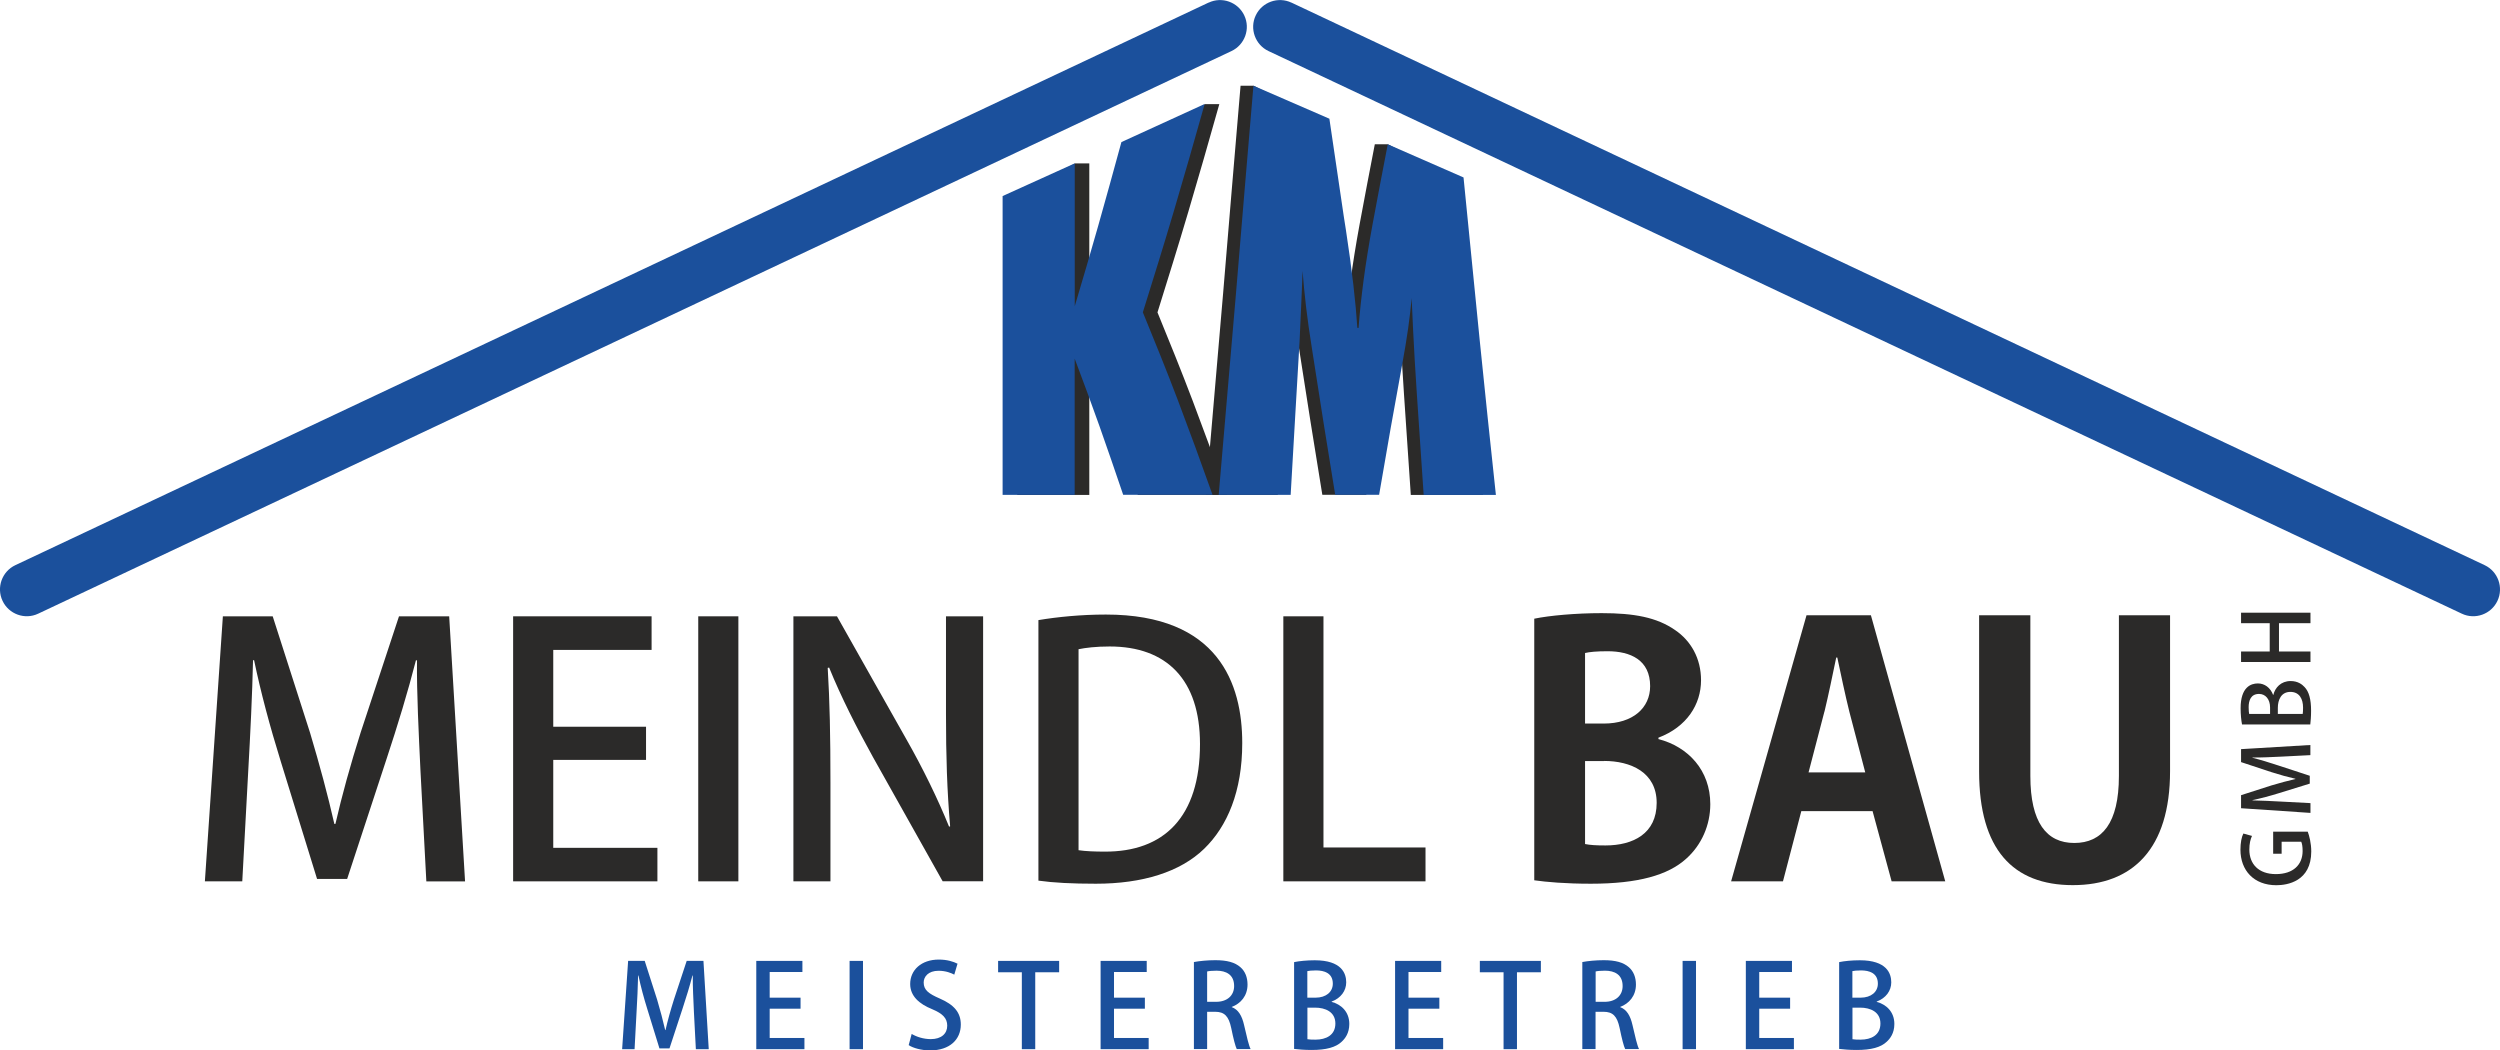
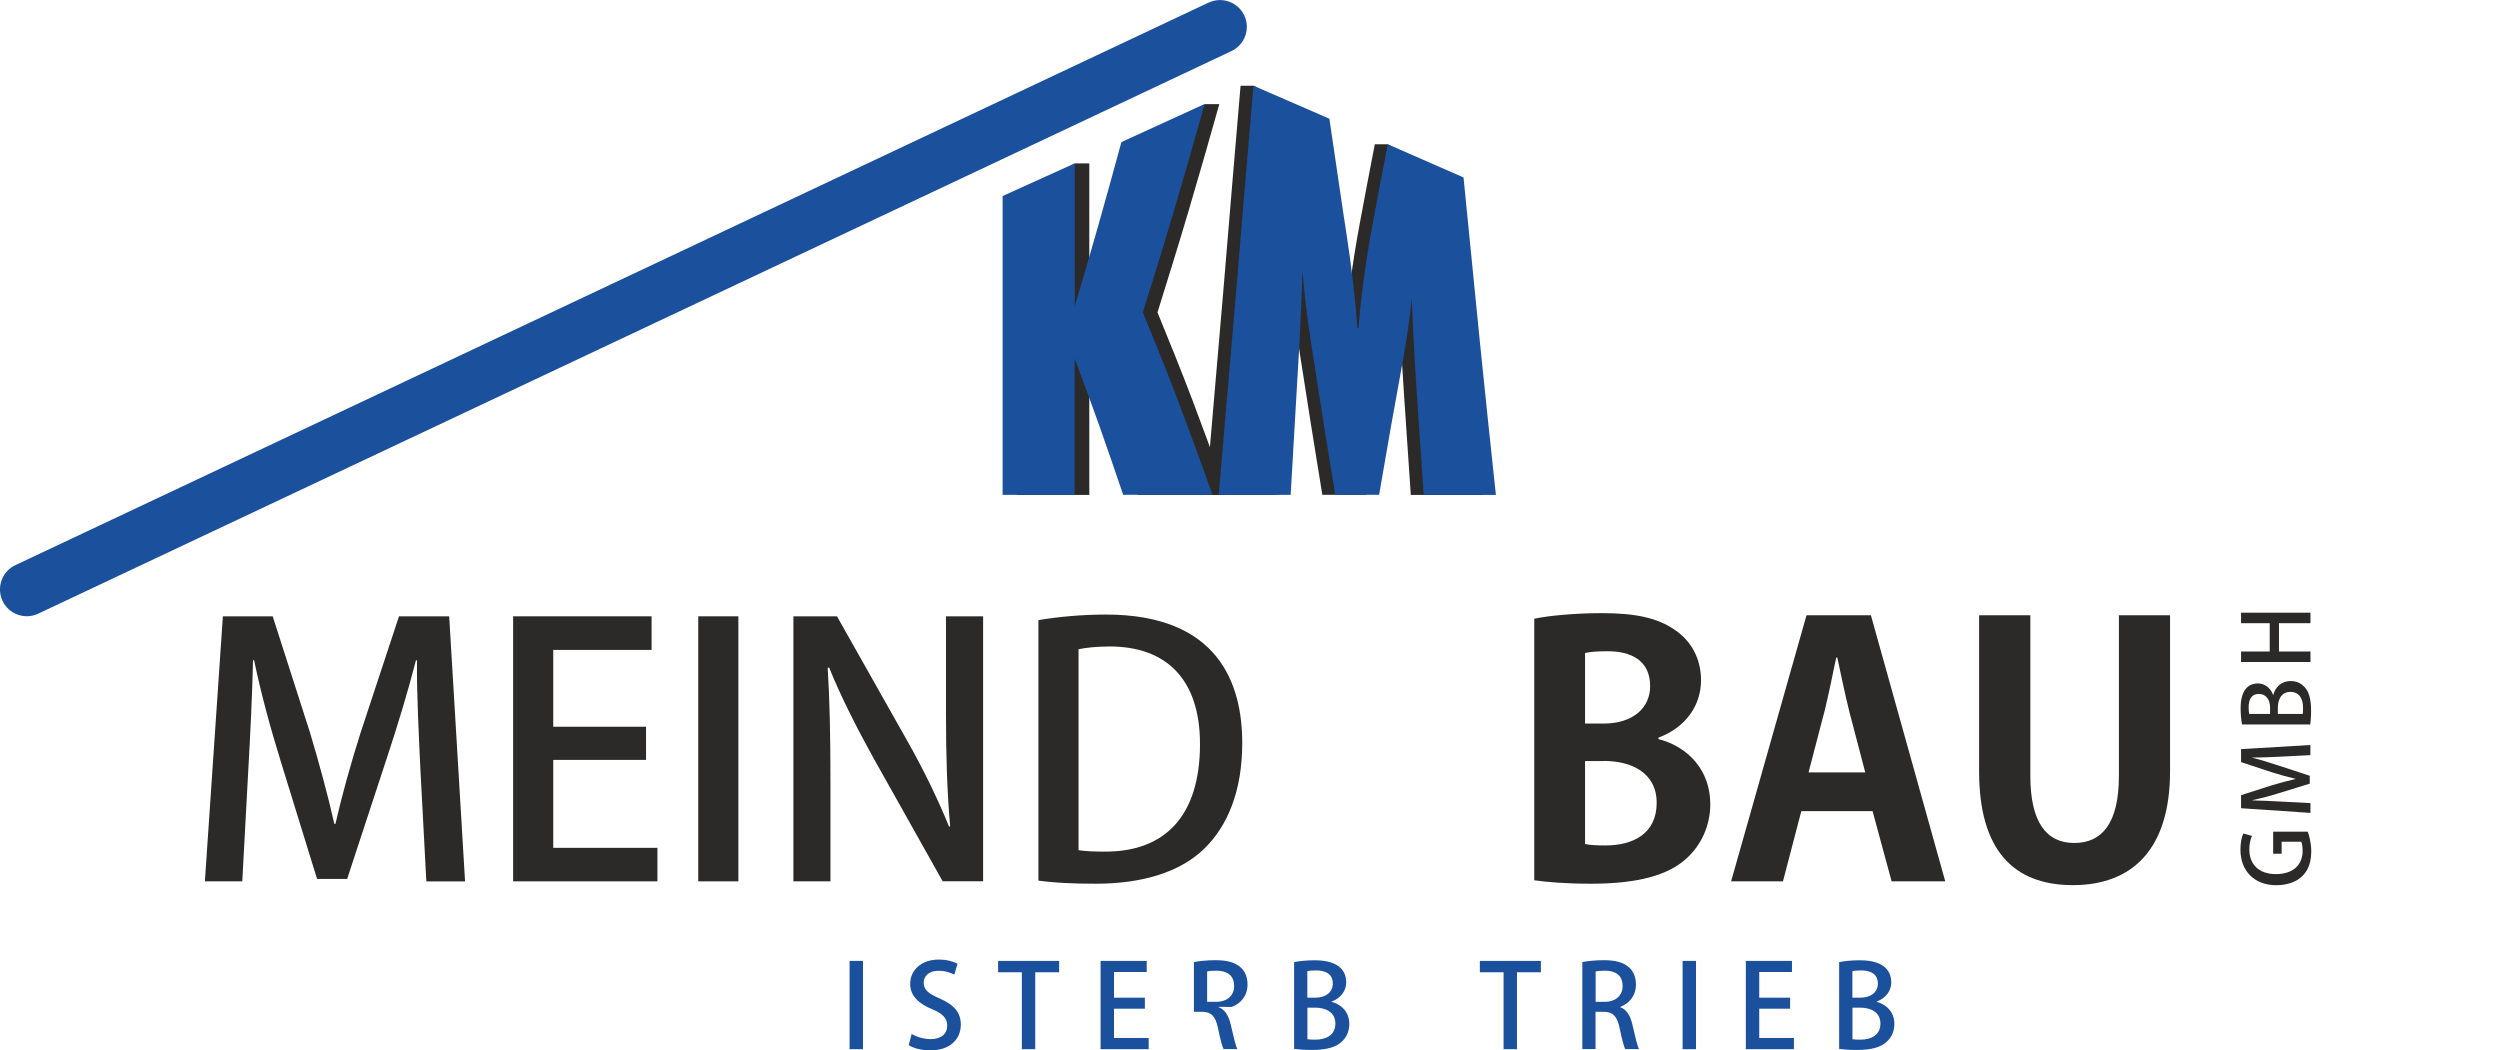
<svg xmlns="http://www.w3.org/2000/svg" id="Ebene_2" data-name="Ebene 2" viewBox="0 0 283.46 119.1">
  <defs>
    <style>      .cls-1, .cls-2 {        fill: #1b509c;      }      .cls-3 {        fill: #2b2a29;      }      .cls-2 {        fill-rule: evenodd;      }    </style>
  </defs>
  <g id="Ebene_1-2" data-name="Ebene 1">
    <g>
      <path class="cls-2" d="M137.04.29L1.74,64.08c-1.51.71-2.17,2.53-1.45,4.05h0c.71,1.51,2.53,2.17,4.04,1.45L139.63,5.79c1.51-.71,2.17-2.53,1.45-4.04h0c-.71-1.51-2.53-2.17-4.04-1.45" />
-       <path class="cls-2" d="M146.42.29l135.3,63.79c1.51.71,2.17,2.53,1.45,4.05h0c-.71,1.51-2.53,2.17-4.04,1.45L143.83,5.79c-1.51-.71-2.17-2.53-1.45-4.04h0c.71-1.51,2.53-2.17,4.05-1.45" />
      <path class="cls-3" d="M50.93,69.88h-5.69l-4.35,13.18c-1.18,3.73-2.12,7.14-2.86,10.36h-.12c-.75-3.3-1.65-6.63-2.75-10.32l-4.24-13.22h-5.65l-2.04,30.05h4.24l.67-12.4c.24-4.2.47-8.94.55-12.67h.12c.75,3.61,1.8,7.53,3.02,11.46l4.12,13.34h3.41l4.47-13.61c1.26-3.81,2.43-7.65,3.33-11.18h.12c-.04,3.73.2,8.36.39,12.44l.67,12.63h4.39l-1.8-30.05Z" />
      <polygon class="cls-3" points="74.54 96.13 62.73 96.13 62.73 86.16 73.25 86.16 73.25 82.4 62.73 82.4 62.73 73.69 73.88 73.69 73.88 69.88 58.18 69.88 58.18 99.93 74.54 99.93 74.54 96.13" />
      <rect class="cls-3" x="79.17" y="69.88" width="4.55" height="30.05" />
      <path class="cls-3" d="M111.46,69.88h-4.2v11.08c0,4.79.12,8.64.47,12.73l-.12.04c-1.29-3.18-2.98-6.64-4.86-9.94l-7.85-13.91h-4.94v30.05h4.2v-11.23c0-5.26-.08-9.15-.31-12.97l.16-.04c1.37,3.38,3.18,6.92,4.98,10.17l7.89,14.06h4.59v-30.05Z" />
      <path class="cls-3" d="M122.29,73.61c.78-.16,1.96-.31,3.53-.31,6.47,0,10.24,3.77,10.24,11.06,0,8.28-4.08,12.24-10.83,12.2-1.06,0-2.16-.04-2.94-.16v-22.79ZM117.74,99.85c1.69.24,3.84.35,6.51.35,5.3,0,9.57-1.33,12.28-3.96,2.63-2.55,4.32-6.51,4.32-11.97v-.04c0-6.67-2.67-14.55-15.46-14.55-2.82,0-5.49.27-7.65.63v29.54Z" />
-       <polygon class="cls-3" points="161.63 96.09 150.06 96.09 150.06 69.88 145.51 69.88 145.51 99.93 161.63 99.93 161.63 96.09" />
      <path class="cls-3" d="M181.88,86.28c2.98,0,5.96,1.26,5.96,4.75s-2.67,4.83-5.81,4.83c-1.02,0-1.73-.04-2.31-.16v-9.41h2.16ZM179.72,74.04c.51-.12,1.29-.2,2.55-.2,2.59,0,4.83.98,4.83,3.96,0,2.47-1.96,4.24-5.26,4.24h-2.12v-8ZM173.95,99.81c1.41.2,3.57.39,6.43.39,5.37,0,8.75-.98,10.79-2.82,1.77-1.57,2.75-3.84,2.75-6.2,0-3.84-2.51-6.51-5.88-7.38v-.16c3.22-1.22,4.83-3.77,4.83-6.51,0-2.47-1.14-4.47-2.94-5.69-2.08-1.45-4.67-1.92-8.32-1.92-2.94,0-5.92.27-7.65.63v29.66Z" />
      <path class="cls-3" d="M206.87,80.67c.43-1.77.94-4.24,1.33-6.12h.12c.39,1.84.9,4.28,1.37,6.16l1.8,6.87h-6.43l1.8-6.9ZM204.83,69.76l-8.55,30.17h5.88l2.08-7.96h8.08l2.16,7.96h6.08l-8.43-30.17h-7.3Z" />
      <path class="cls-3" d="M240.25,69.76v18.22c0,5.37-1.92,7.6-5.06,7.6s-4.98-2.31-4.98-7.6v-18.22h-5.81v17.71c0,8.85,3.84,12.89,10.63,12.89s11.02-4.12,11.02-12.93v-17.67h-5.81Z" />
      <path class="cls-3" d="M257.74,94.29v2.51h.96v-1.36h2.22c.09.17.16.53.16,1.05,0,1.54-1.05,2.62-3.03,2.62s-3.01-1.16-3.01-2.77c0-.72.13-1.19.3-1.56l-.98-.27c-.2.39-.33,1.06-.33,1.83,0,2.35,1.52,4.03,4.07,4.03,1.25,0,3.96-.43,3.96-3.83,0-.94-.23-1.8-.4-2.24h-3.92Z" />
      <path class="cls-3" d="M254.1,84.92v1.49l3.45,1.14c.98.31,1.87.56,2.71.75v.03c-.86.2-1.74.43-2.7.72l-3.46,1.11v1.48l7.87.53v-1.11l-3.25-.17c-1.1-.06-2.34-.12-3.32-.14v-.03c.95-.2,1.97-.47,3-.79l3.49-1.08v-.89l-3.57-1.17c-1-.33-2-.64-2.93-.87v-.03c.98.01,2.19-.05,3.26-.1l3.31-.17v-1.15l-7.87.47Z" />
      <path class="cls-3" d="M258.27,80.95v-.69c0-.91.38-1.81,1.42-1.81s1.44.82,1.44,1.78c0,.31-.01.54-.04.72h-2.82ZM257.39,80.95h-2.37c-.03-.14-.06-.38-.06-.77,0-.74.24-1.5,1.18-1.5.73,0,1.25.6,1.25,1.54v.73ZM257.73,78.78c-.31-.82-.97-1.29-1.72-1.29-.79,0-1.96.41-1.96,2.81,0,.7.07,1.4.16,1.84h7.74c.04-.34.09-.86.09-1.56,0-1.3-.24-2.16-.74-2.68-.27-.29-.75-.68-1.58-.68-1.1,0-1.76.75-1.96,1.57h-.03Z" />
      <polygon class="cls-3" points="254.1 69.47 254.1 70.66 257.35 70.66 257.35 73.87 254.1 73.87 254.1 75.06 261.97 75.06 261.97 73.87 258.4 73.87 258.4 70.66 261.97 70.66 261.97 69.47 254.1 69.47" />
-       <path class="cls-1" d="M79.75,108.95h-1.89l-1.45,4.39c-.39,1.24-.71,2.38-.95,3.45h-.04c-.25-1.1-.55-2.21-.91-3.44l-1.41-4.4h-1.88l-.68,10.01h1.41l.22-4.13c.08-1.4.16-2.98.18-4.22h.04c.25,1.2.6,2.51,1.01,3.82l1.37,4.44h1.14l1.49-4.54c.42-1.27.81-2.55,1.11-3.72h.04c-.01,1.24.07,2.78.13,4.14l.22,4.21h1.46l-.6-10.01Z" />
-       <polygon class="cls-1" points="91.21 117.69 87.27 117.69 87.27 114.37 90.77 114.37 90.77 113.12 87.27 113.12 87.27 110.21 90.98 110.21 90.98 108.95 85.75 108.95 85.75 118.96 91.21 118.96 91.21 117.69" />
      <rect class="cls-1" x="96.33" y="108.95" width="1.52" height="10.01" />
      <path class="cls-1" d="M108.55,109.26c-.43-.22-1.15-.46-2.1-.46-1.99,0-3.25,1.19-3.25,2.77,0,1.36,1.01,2.26,2.5,2.86,1.19.5,1.7,1.02,1.7,1.87,0,.9-.67,1.52-1.86,1.52-.82,0-1.63-.26-2.17-.59l-.34,1.27c.48.33,1.48.6,2.42.6,2.25,0,3.49-1.25,3.49-2.93,0-1.37-.77-2.25-2.38-2.95-1.27-.55-1.83-.97-1.83-1.82,0-.64.5-1.33,1.69-1.33.82,0,1.45.26,1.78.44l.37-1.25Z" />
      <polygon class="cls-1" points="120.09 108.95 113.17 108.95 113.17 110.24 115.86 110.24 115.86 118.96 117.38 118.96 117.38 110.24 120.09 110.24 120.09 108.95" />
      <polygon class="cls-1" points="130.24 117.69 126.31 117.69 126.31 114.37 129.81 114.37 129.81 113.12 126.31 113.12 126.31 110.21 130.02 110.21 130.02 108.95 124.79 108.95 124.79 118.96 130.24 118.96 130.24 117.69" />
-       <path class="cls-1" d="M136.87,113.59v-3.44c.18-.05.55-.09,1.06-.09,1.08,0,2,.44,2,1.74,0,1.07-.78,1.79-2.04,1.79h-1.02ZM139.66,114.17c1.01-.38,1.79-1.25,1.79-2.54,0-.81-.27-1.5-.8-1.96-.63-.56-1.54-.8-2.85-.8-.9,0-1.79.09-2.43.21v9.87h1.5v-4.23h.91c1.06,0,1.54.51,1.82,1.84.25,1.23.48,2.1.63,2.39h1.57c-.2-.38-.44-1.41-.74-2.72-.24-1.06-.65-1.76-1.4-2.04v-.03Z" />
+       <path class="cls-1" d="M136.87,113.59v-3.44c.18-.05.55-.09,1.06-.09,1.08,0,2,.44,2,1.74,0,1.07-.78,1.79-2.04,1.79h-1.02ZM139.66,114.17c1.01-.38,1.79-1.25,1.79-2.54,0-.81-.27-1.5-.8-1.96-.63-.56-1.54-.8-2.85-.8-.9,0-1.79.09-2.43.21v9.87v-4.23h.91c1.06,0,1.54.51,1.82,1.84.25,1.23.48,2.1.63,2.39h1.57c-.2-.38-.44-1.41-.74-2.72-.24-1.06-.65-1.76-1.4-2.04v-.03Z" />
      <path class="cls-1" d="M148.23,114.25h.88c1.16,0,2.3.48,2.3,1.8s-1.05,1.83-2.26,1.83c-.39,0-.69-.01-.91-.05v-3.58ZM148.23,113.13v-3.02c.18-.04.48-.08.98-.08.94,0,1.91.3,1.91,1.5,0,.93-.76,1.59-1.96,1.59h-.93ZM150.99,113.56c1.05-.39,1.65-1.23,1.65-2.18,0-1.01-.52-2.5-3.57-2.5-.89,0-1.78.09-2.34.21v9.84c.43.05,1.1.12,1.99.12,1.65,0,2.74-.3,3.41-.94.37-.34.86-.95.86-2.01,0-1.4-.95-2.23-2-2.5v-.04Z" />
-       <polygon class="cls-1" points="163.63 117.69 159.7 117.69 159.7 114.37 163.2 114.37 163.2 113.12 159.7 113.12 159.7 110.21 163.41 110.21 163.41 108.95 158.18 108.95 158.18 118.96 163.63 118.96 163.63 117.69" />
      <polygon class="cls-1" points="174.71 108.95 167.79 108.95 167.79 110.24 170.48 110.24 170.48 118.96 172 118.96 172 110.24 174.71 110.24 174.71 108.95" />
      <path class="cls-1" d="M180.92,113.59v-3.44c.18-.05.55-.09,1.06-.09,1.08,0,2,.44,2,1.74,0,1.07-.78,1.79-2.04,1.79h-1.02ZM183.7,114.17c1.01-.38,1.79-1.25,1.79-2.54,0-.81-.27-1.5-.8-1.96-.63-.56-1.54-.8-2.85-.8-.9,0-1.79.09-2.43.21v9.87h1.5v-4.23h.91c1.06,0,1.54.51,1.82,1.84.25,1.23.48,2.1.63,2.39h1.57c-.2-.38-.44-1.41-.74-2.72-.24-1.06-.65-1.76-1.4-2.04v-.03Z" />
      <rect class="cls-1" x="190.78" y="108.95" width="1.52" height="10.01" />
      <polygon class="cls-1" points="203.4 117.69 199.47 117.69 199.47 114.37 202.97 114.37 202.97 113.12 199.47 113.12 199.47 110.21 203.18 110.21 203.18 108.95 197.95 108.95 197.95 118.96 203.4 118.96 203.4 117.69" />
      <path class="cls-1" d="M210.03,114.25h.88c1.16,0,2.3.48,2.3,1.8s-1.05,1.83-2.26,1.83c-.39,0-.69-.01-.91-.05v-3.58ZM210.03,113.13v-3.02c.18-.04.48-.08.98-.08.94,0,1.91.3,1.91,1.5,0,.93-.76,1.59-1.96,1.59h-.93ZM212.79,113.56c1.05-.39,1.65-1.23,1.65-2.18,0-1.01-.52-2.5-3.57-2.5-.89,0-1.78.09-2.34.21v9.84c.43.05,1.1.12,1.99.12,1.65,0,2.74-.3,3.41-.94.37-.34.86-.95.86-2.01,0-1.4-.95-2.23-2-2.5v-.04Z" />
      <path class="cls-3" d="M159.96,56.09c-.17-2.5-.35-5.01-.51-7.53-.17-2.54-.35-5.1-.5-7.66-.07-1.18-.13-2.37-.19-3.55-.06-1.18-.11-2.36-.16-3.55-.1,1.09-.23,2.23-.4,3.44-.17,1.21-.39,2.51-.64,3.89-.45,2.44-.9,4.92-1.34,7.41-.44,2.5-.88,5.02-1.31,7.56h-4.98c-.44-2.69-.88-5.42-1.32-8.17-.44-2.8-.88-5.64-1.33-8.49-.26-1.64-.48-3.17-.65-4.62-.17-1.45-.3-2.81-.4-4.1-.04,1.36-.11,2.69-.16,4-.06,1.32-.11,2.65-.18,3.98-.17,2.9-.34,5.82-.51,8.74-.17,2.88-.33,5.77-.5,8.67h-8.16c.65-7.52,1.31-15.14,1.96-22.84.66-7.89,1.32-15.89,1.98-23.55h1.48s7.12,3.74,7.12,3.74c.55,3.75,1.09,7.45,1.64,11.12.05.34.14.85.24,1.53.35,2.29.63,4.35.84,6.19.21,1.83.36,3.45.45,4.87.04,0,.09.02.14.02.12-1.72.32-3.53.57-5.43.25-1.89.59-4,1.01-6.29.57-3.08,1.15-6.12,1.73-9.11h1.48s7.11,3.76,7.11,3.76c.61,6.23,1.22,12.37,1.83,18.41.6,5.95,1.22,11.82,1.84,17.59h-8.18Z" />
      <path class="cls-3" d="M115.34,56.09V22.23l6.54-3.7h1.63v16.2c.88-2.96,1.77-5.98,2.64-9.05.88-3.12,1.77-6.32,2.65-9.56l7.82-4.31h1.63c-1.17,4.15-2.33,8.22-3.51,12.19-1.15,3.89-2.34,7.7-3.5,11.42,1.33,3.24,2.68,6.57,3.99,10.02,1.31,3.46,2.61,7.01,3.91,10.67h-10.13c-.9-2.65-1.79-5.25-2.69-7.79-.93-2.61-1.87-5.16-2.81-7.65v15.45h-8.18Z" />
      <path class="cls-2" d="M113.68,56.09V22.23c2.72-1.23,5.45-2.47,8.18-3.71v16.2c.88-2.96,1.77-5.98,2.64-9.05.88-3.12,1.77-6.32,2.65-9.56,3.15-1.44,6.3-2.88,9.44-4.32-1.17,4.15-2.33,8.23-3.51,12.2-1.15,3.89-2.34,7.7-3.5,11.42,1.33,3.24,2.68,6.57,3.99,10.02,1.31,3.46,2.61,7.01,3.91,10.67h-10.13c-.9-2.65-1.79-5.25-2.69-7.79-.93-2.61-1.87-5.16-2.81-7.65v15.45h-8.18Z" />
      <path class="cls-2" d="M161.42,56.09c-.17-2.5-.35-5.01-.51-7.53-.17-2.54-.35-5.1-.5-7.66-.07-1.18-.13-2.37-.19-3.55-.06-1.18-.11-2.36-.16-3.55-.1,1.09-.23,2.23-.4,3.44-.17,1.21-.39,2.51-.64,3.89-.45,2.44-.9,4.92-1.34,7.41-.44,2.5-.88,5.02-1.31,7.56h-4.98c-.44-2.69-.88-5.42-1.32-8.17-.44-2.8-.88-5.64-1.33-8.49-.26-1.64-.48-3.17-.65-4.62-.17-1.45-.3-2.81-.4-4.1-.04,1.36-.11,2.69-.16,4-.06,1.32-.11,2.65-.18,3.98-.16,2.9-.34,5.82-.51,8.74-.17,2.88-.33,5.77-.5,8.67h-8.16c.65-7.52,1.31-15.14,1.96-22.84.66-7.89,1.32-15.89,1.98-23.55,2.87,1.25,5.74,2.5,8.61,3.74.55,3.75,1.09,7.45,1.64,11.12.05.34.14.85.24,1.53.35,2.29.63,4.35.84,6.19.21,1.83.36,3.45.45,4.87.04,0,.09.02.14.02.12-1.72.32-3.53.57-5.43.25-1.89.59-4,1.01-6.29.57-3.08,1.15-6.12,1.73-9.11,2.86,1.25,5.73,2.51,8.59,3.76.61,6.23,1.22,12.37,1.83,18.41.6,5.95,1.22,11.82,1.84,17.59h-8.18Z" />
    </g>
  </g>
</svg>